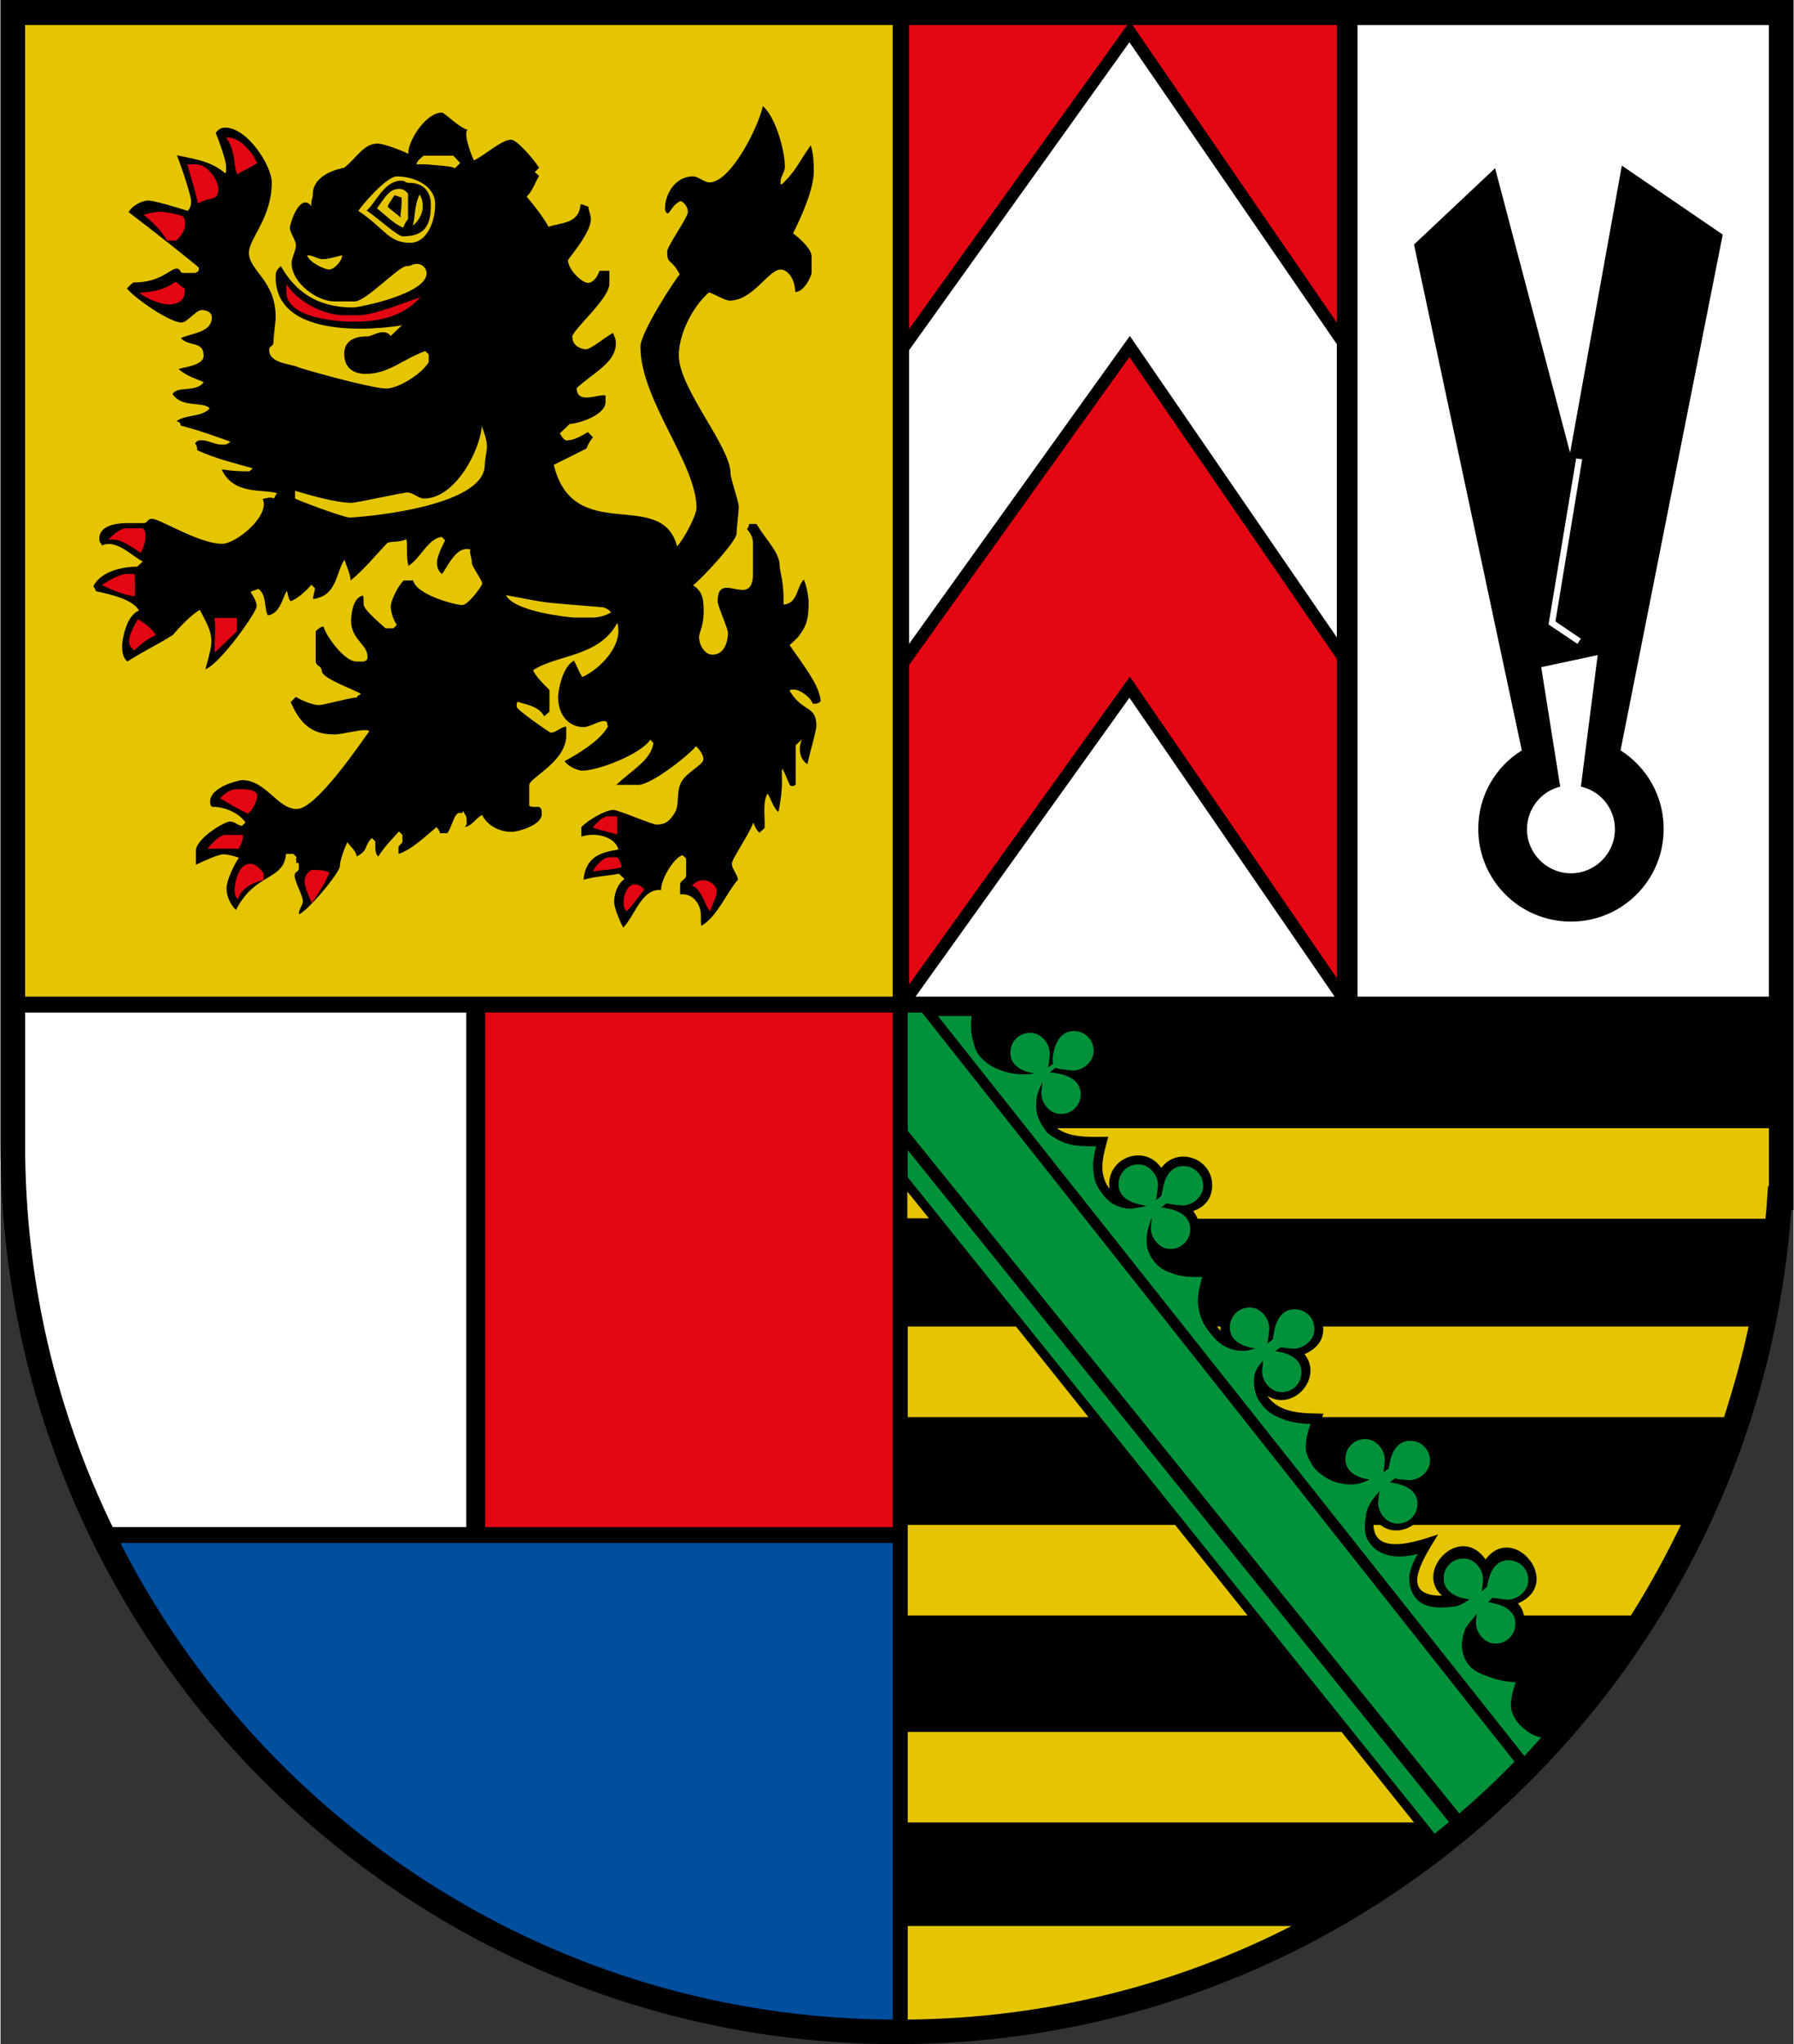
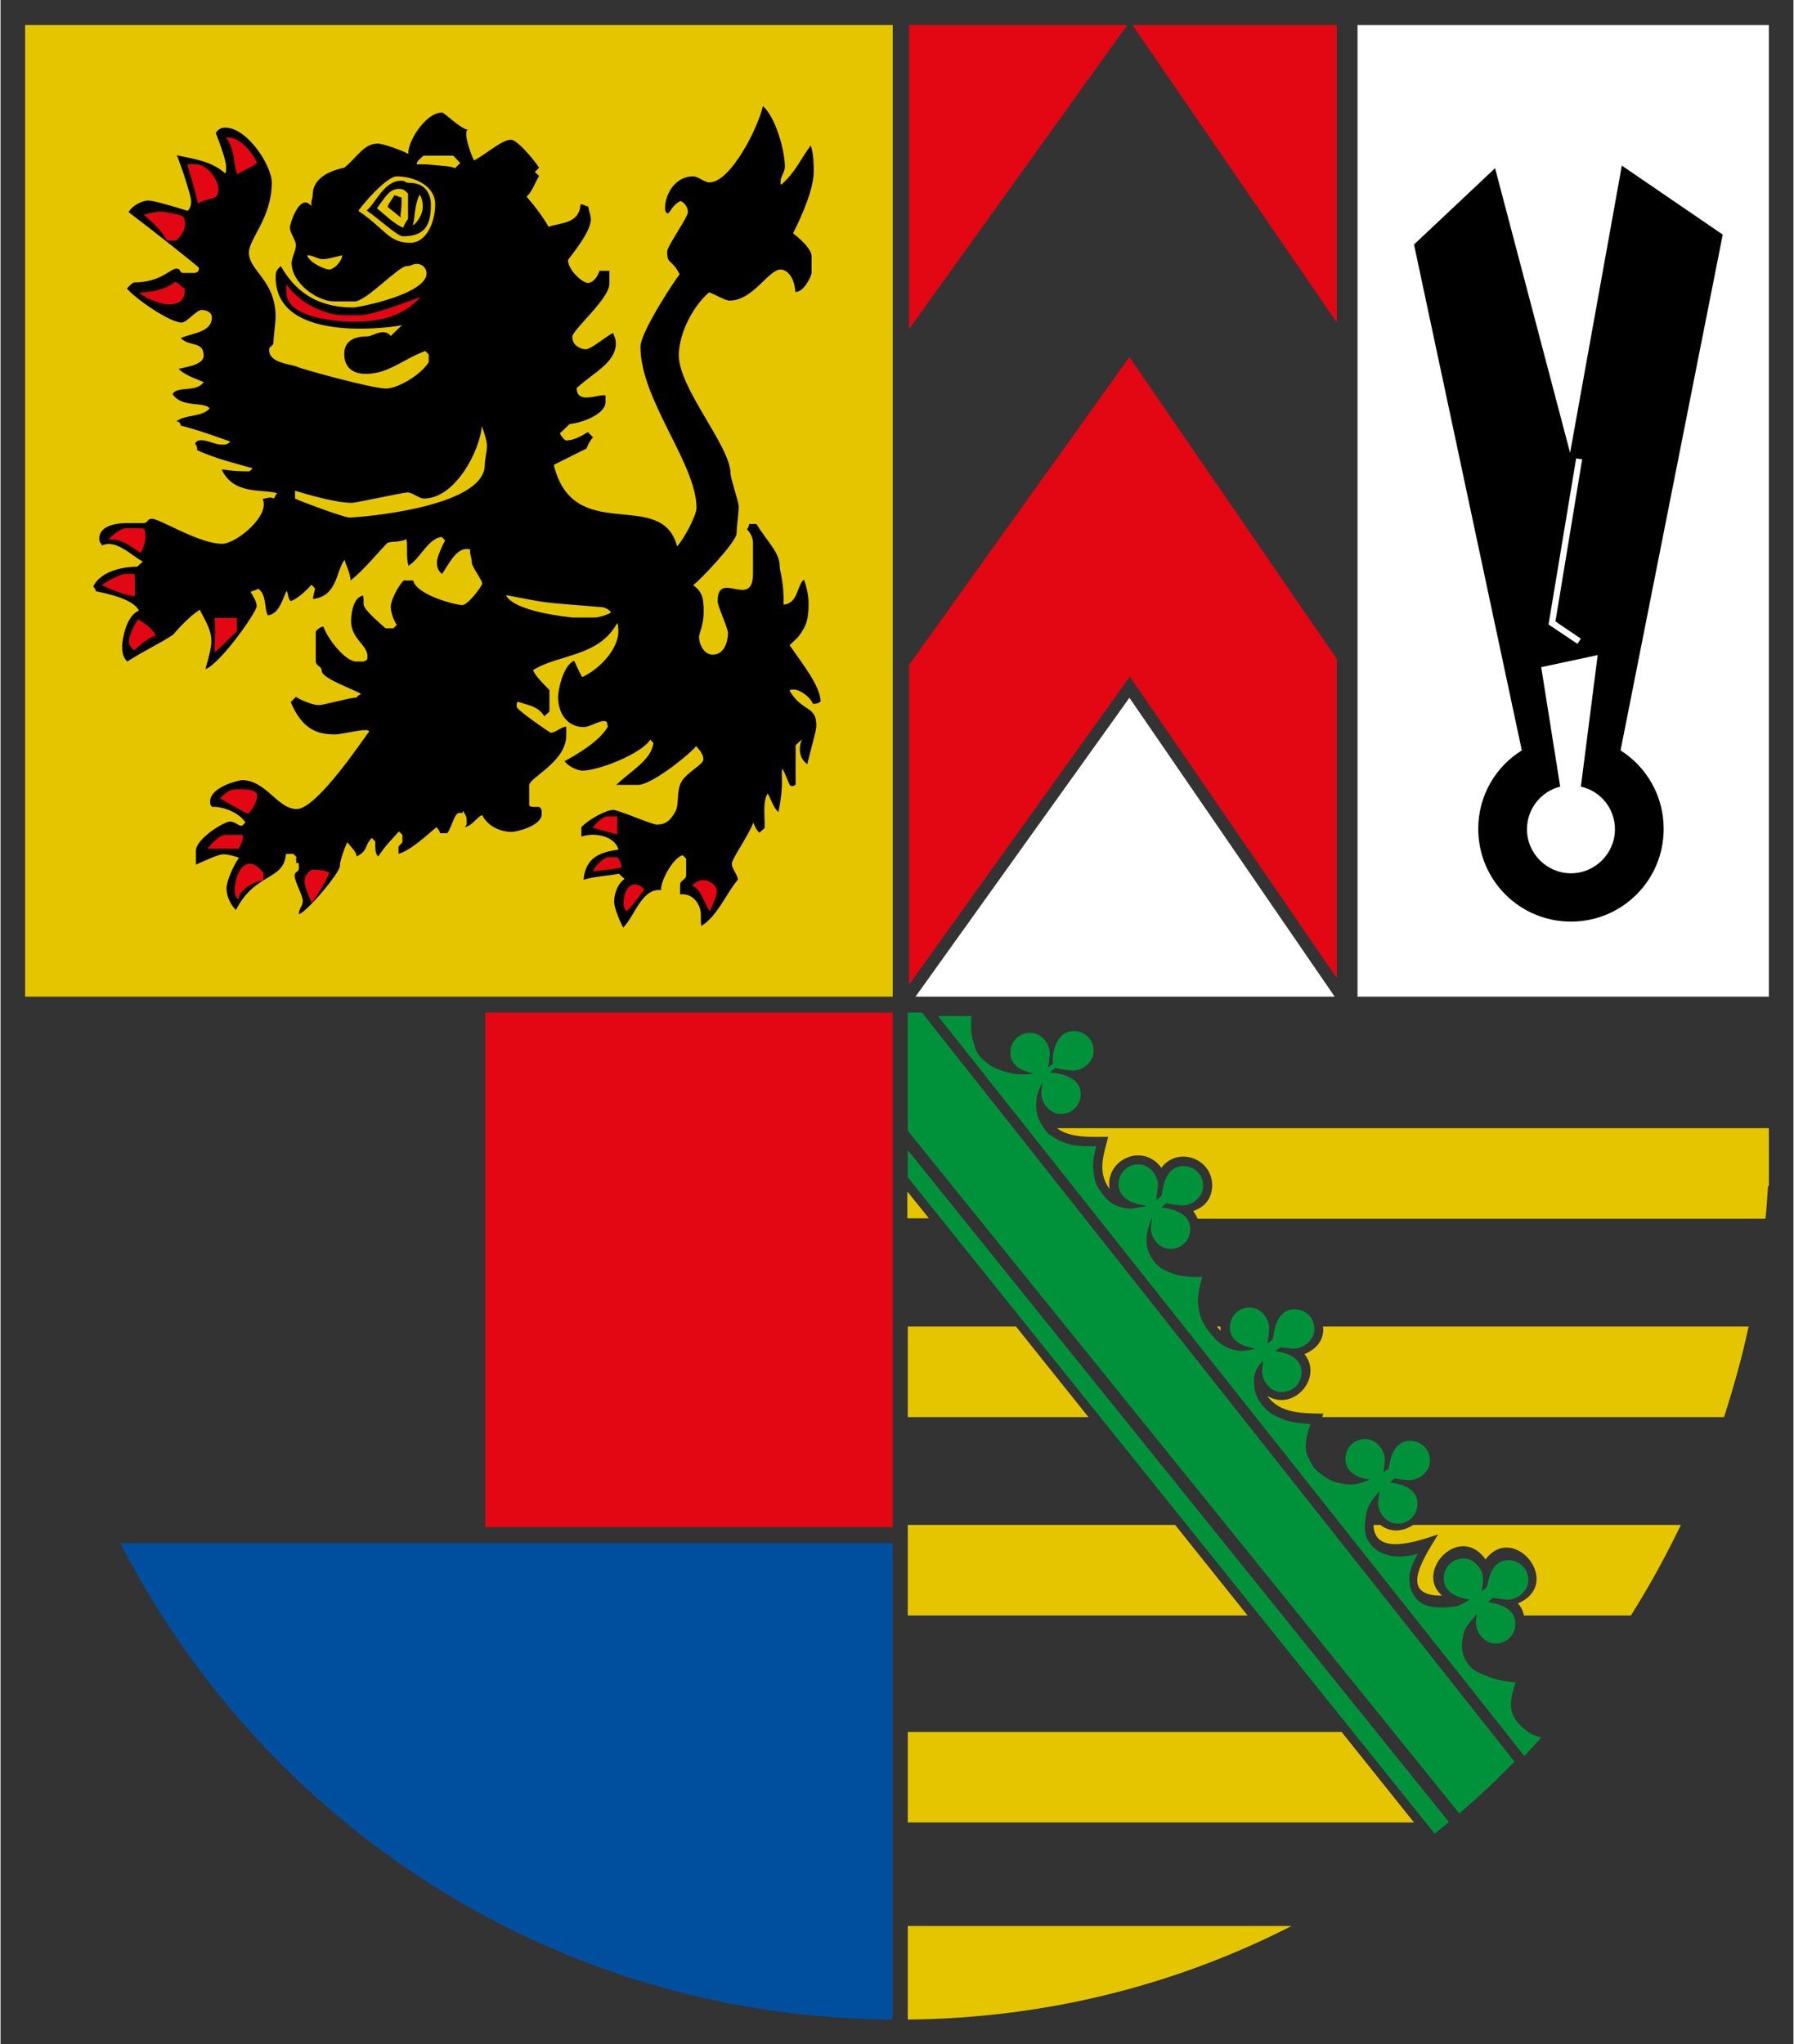
<svg xmlns="http://www.w3.org/2000/svg" height="319" id="Ebene_1" style="enable-background:new 0 0 415.8 474;" version="1.1" viewBox="0 0 415.8 474" width="280" x="0px" xml:space="preserve" y="0px">
  <rect x="0" y="0" width="415.8" height="474" fill="#333333" stroke="none" />
  <style type="text/css">
	.st0{fill:#E30613;}
	.st1{fill-rule:evenodd;clip-rule:evenodd;fill:#FFFFFF;}
	.st2{fill-rule:evenodd;clip-rule:evenodd;fill:#004E9E;}
	.st3{fill:#E5C500;}
	.st4{fill-rule:evenodd;clip-rule:evenodd;fill:#E30613;}
	.st5{fill-rule:evenodd;clip-rule:evenodd;}
	.st6{fill-rule:evenodd;clip-rule:evenodd;fill:#E5C500;}
	.st7{fill:#00923B;}
</style>
  <g>
-     <path d="M415.8,0v280.6h-0.5C407.4,388.7,317.6,474,207.9,474C93.1,474,0,380.6,0,265.4V0H415.8L415.8,0z" />
    <polygon class="st0" points="112.4,234.8 206.9,234.8 206.9,354.1 112.4,354.1 112.4,234.8  " />
-     <path class="st1" d="M5.7,234.8h102.3v119.3H26c-13-26.8-20.3-56.9-20.3-88.7L5.7,234.8L5.7,234.8z" />
    <path class="st2" d="M27.8,357.8h179.1v110.5C128.8,467.9,61.2,423.2,27.8,357.8L27.8,357.8z" />
    <polygon class="st3" points="5.7,5.8 206.9,5.8 206.9,231.1 5.7,231.1 5.7,5.8  " />
    <polygon class="st1" points="309.4,231.1 212.2,231.1 261.8,161.8 309.4,231.1  " />
    <polygon class="st4" points="309.9,152.8 309.9,226.8 261.9,156.9 210.7,228.3 210.7,154.2 261.8,82.8 309.9,152.8  " />
-     <polygon class="st1" points="309.9,79.8 309.9,147.8 261.9,77.9 210.7,149.3 210.7,81.2 261.8,9.8 309.9,79.8  " />
    <polygon class="st1" points="314.7,5.8 410.1,5.8 410.1,231.1 314.7,231.1 314.7,5.8  " />
    <path class="st5" d="M117.2,138c11.2,2.1,7,1.5,22.3,2.8c0.5,0,1.6,0.5,2.1,1.2c-1.1,0.7-2.9,1.2-4.1,1.2h-4.7   C131.9,143.1,119.1,141.9,117.2,138L117.2,138z M112.8,103.5L112.8,103.5c0,1.2-0.5,3.1-0.5,4.3c0,10-29.5,12.2-31.4,12.2   c-1.3,0-12-4-12.6-4.4v-1.8c3,0.9,9.5,2.8,13.1,2.8c1.2,0,11.8-2.4,13-2.4c1.2,0,2.6,1.4,3.8,1.4c7.4,0,13.1-11.5,13.4-16.8   C112.3,100.6,112.8,102.3,112.8,103.5L112.8,103.5z M71.1,59.2L71.1,59.2c1.2-0.1,2.4,0.9,3.6,0.9c1.2,0,2.8-0.5,4.5-0.9   c0.1,1.2-1.8,3.3-3,3.3C75.3,62.5,71.7,61,71.1,59.2L71.1,59.2z M97.9,48.3L97.9,48.3c0,0.6-0.6,2.8-2.3,4c0.6-1.9,0.3-4.6,1.6-7.2   C97.9,46.3,97.9,47.1,97.9,48.3L97.9,48.3z M91.3,45.3L91.3,45.3c0.6,0,1.1,0.4,1.7,0.5c0.1,3.5-0.5,3.9-0.1,4.7L89.8,48   C89.8,47.4,90.8,46.3,91.3,45.3L91.3,45.3z M92.4,43.8L92.4,43.8c1.2,0,1.6,0.6,2.1,1.1v5.9c-0.5,0.6-0.9,1.3-1.1,2   c-2.2-0.9-4.1-2.9-6.1-4.5C89.1,45.9,90.1,43.8,92.4,43.8L92.4,43.8z M92.9,41.9L92.9,41.9c1.2,0,0.7,0.5,1.9,0.5c3.9,0,5,2.8,5,5   c0,4.5-1.1,7.4-6.5,7.4c-1.2,0-5.4-3.9-8.4-6C86.9,47.3,88.9,41.9,92.9,41.9L92.9,41.9z M91.9,40.9L91.9,40.9c3.8,0,8.9,2,8.9,6.5   c0,3.9-1.9,8.9-5.8,8.9c-5,0-5.8-3.2-12-7.4C83.3,48.2,89.4,40.9,91.9,40.9L91.9,40.9z M98.1,36.1L98.1,36.1h6.9l1.6,1.7l-1.2,1.2   c-1.1-0.5-2.4-0.5-6.8-0.9h-2.1C96.5,37.3,97.5,36.7,98.1,36.1L98.1,36.1z M176.8,24.6L176.8,24.6c2.9,2.5,5.1,10.2,5.1,14.1   c0,1.2-1,2.2-1,3.4c0,1.2-0.1,0.3,0.2,0.7c3.3-3,4.2-5.5,6.8-9.1c0.7,2.1,0.7,4.8,0.7,6c0,4.1-2.7,10.2-4.8,14.4   c1.2,0.9,4.3,3.5,4.3,5.4v3.7c0,0.8-1.8,4.6-3.8,4.5c-0.1-3.2-1.8-5.2-3.4-5.2c-2.8,0-6.4,7.2-11.8,7.2c-1.2,0-3.4-1.5-4.8-1.9   c-3.9,3.4-7,9.7-7,14.6c0,7.7,12,21.1,12,27.4c0,1.2,1.9,6.5,1.9,7.7c0,1.2-0.5,5-0.5,6.2c0,1.9-8.6,11-10.1,12   c1.9,1.2,2.3,2.8,2.4,4.3c0.4,4.8-1,6.5-1,7.7c0,1.9,1.3,4.1,3.1,4.1c3.4,0,3.6-4.4,3.6-5c0-1.2-2.4-6.2-2.4-7.4   c0-7.5,8.2,2.1,8.2-6.4V126c0-1.2-0.4-2.2-1.4-3.3c0,0,0.5-0.5,0.5-1.2h1.7c2.5,4.1,5.4,6.6,5.4,9.8c0,1.2,1,3.4,0.9,8.9   c3.4-0.3,3-4.3,4.7-5.8c0.7,1.6,1.1,4.1,1.1,5.3c0,3.8-0.4,5.4-2.5,8.1l-1.9,1.8c3,4.4,7,9.3,7.2,13c-0.5,0.6-1.2,0.6-1.8,0.6   c-0.9-2.1-3.5-3.3-4.2-3.3c-1.2,0-0.8-0.1-1.2,0.3c3.1,5.1,6.2,3.3,6.2,8.1c0,1.2-1.4,5.8-2.1,8.9c-2.4-1.7-1.8-4.7-1.2-5.8   l-1.5,1.4c0,2.8,0,6.1,0,9.1c-0.5,0.6-1.4,0.4-1.4,0c-0.5-0.9-0.9-2.3-1.7-3.7c-0.4,1.4,0.5,3.3-0.9,10.1c-1.2-1-1.7-3-2.5-4.3   c-1.2,1.9-0.6,5.2-0.7,8l-1.2,1.1c-0.6-0.5-1.2-1.6-1.4-2.4c-1.2,3.2-5,8.4-5,9.6c0,1.2,1.4,2.6,1.4,3.7c-2.5,2.8-4.8,8.6-8.5,10.7   c-0.1-0.7-0.1-1.5-0.1-2.7c0-2.2-1.8-5-4.8-4.6v-2.2c0-1.2,1.4-1.1,1.4-2.3v-3.8l-0.8-0.8c-2.1,0.5-5.2,5.9-5,8.1   c-4.5-0.5-6.1,6-8.8,8.7c-1.1-2.1-2.1-4.8-2.1-6c0-1,0.3-3.7,2.4-5.3l-1.3-1.2c-2.3,0.5-5.1,0.5-8.2,1.4c0.5-5.4,4.1-6.4,8.1-7   c-0.8-3.1-5.5-4.1-8.6-3v-2.2c1.8-1.9,5.8-4,7.4-4c1.2,0,8.9,3.4,10.1,3.4c1.6,0,3-0.5,4.4-3.2c0.8-1.7,0.1-4.6,1.3-6.7   c1.2-2.2,5.1-4,5.1-5.2c0-1.2-0.9-2.2-1.7-3.1c-1,1.5-10.3,9.1-13.5,9h-5c3.4-3.3,8.1-5.7,8.6-9.7l-0.7-0.8   c-2.1,3.3-12,7.2-15.8,7.2c-0.5,0-2.8-0.5-4.1-2.2c2.6-1.4,8.2-4.6,10.1-8.1c-0.4-0.3,0.2-1.2-1-1.2c-1.2,0-3.4,1.4-4.6,1.4   c-3.8,0-6-3.1-6-7c0-1.3,1-7.1,3.7-8.4c0.6,1.1,1.1,2.5,1.9,3.8c4.2-1.9,9.1-7.1,8.3-11.7c0,0,0.1-0.4-0.2-0.8   c-4.3,7.9-13.8,7.2-19.5,10.9c0.5,1.3,2.3,3.1,3.8,4.6v5l-1.2,1.1c-1.5-2.7-5.1-2.8-6.1-3.4c-0.3,0.4-0.3,0-0.3,1.2   c0,0.7,7.7,6,7.9,6c1.2,0,2.4-1.4,3.6-1.4v2c0,6.2-8.6,9.8-8.6,11.6v4.7c0.4,0.4,1.2,0.3,2.3,0.3c0.6,0.5,0.6,0.5,0.6,1.7   c0,2.6-5.6,4.1-7,4.1c-2.3,0-5.4-1.1-6.8-3.9c-1.3,0.5-2.2,2.4-4,2.8c0.5-0.8,0.4-0.4,0.4-1.6c0-1.2-0.5-1.3-0.8-2.2   c-0.3,0.4,0.3,0.5-0.9,0.5c-1.2,0-1.7,3.3-2.8,4.7h-1.7c-0.1-0.7-0.5-1-0.8-1.4c-2.2,1.8-5.8,5.3-8.8,6.2v-1.7l0.9-1v-1.7l-0.8-0.8   c-1.7,1.9-3.1,3.2-4.8,5.8c-0.7-0.5-0.7-1.7-0.7-3.5l-0.8-0.8c-1.9,2-0.7,2.8-3.5,4.3c-0.1-1.2-1.5-2.4-2.2-3.3   c-0.8,1.8-1.7,4.3-1.7,5.5c0,1.6-7.7,10.7-9.5,11.2c-0.1-1.2,0.9-1.9,0.9-3.1c0-1.2-1.9-4.6-1.9-5.8c0-1.2,1-0.7,1-1.9   s-0.1-1.3-0.7-1c0.3-0.6-0.2-1.1,0.2-1.4l-0.8-0.8h-1.7c-0.5,6.3-7.1,4.2-11.6,13c-1.4-1.3-2.2-3.4-2.2-5c0-1.7,1.7-5.5,2.9-7.1   c-0.8-0.3-2.4-0.8-3.6-0.8c-1.3,0-4.8,1.7-6.4,2.4v-3.1c-0.1-2.9,6.6-6.9,7.9-6.9c1.2,0,1.9,1,2.8,1l0.8-0.8   c-1.8-2.6-5.6-3.7-7.6-3.6c0,0-0.6,0-0.6-1.2c0-3.5,6.8-5,7.4-5c5.6,0,8.2,6.7,12.7,6.7c4.7,0,15.6-16.5,16.8-18   c-0.4-0.3,0-0.3-1.2-0.3c-1.2,0-5.5,1-6.7,1c-4.1,0-7.6-1.1-10.3-7.5l1.2-1.2c1.6,1,4.1,1.9,5.3,1.9c1.2,0,5.7-1.4,8.9-1.8   c-0.1-0.3,0.5-0.5,0.9-0.8c-1.8-1.1-9.1-3.6-9.1-5.3c0-1.2-1.4-1.1-1.4-2.3v-6.9c0.5-0.6,1.2-1.1,1.8-1.1c0.8,2.6,5,8.1,7.6,8.1   h1.8c0.4-0.4,0.8,0,0.8-1.2c0-2.7-3.8-4-3.8-8.2c0-1.2,0.3-5.5,2.8-5.9c0.1,0.7,0.1,0.8,0.1,2c0,1.3,3.8,4.4,5.1,5.6h1.8l0.8-0.8   c-0.9-1.3-1.4-3.1-1.4-4.3s1.5-4.5,3-6h2.2c0.7,3.3,9.7,5.7,11.4,5.7c1.3,0,4.6-4.4,4.6-5c0-0.8-2.4-3.9-2.4-4.8   c0-1.2-0.5-1.9-0.4-2.8c0,0,0.4-0.4-0.8-0.4c-2.6,0-4.3,3.8-5.7,5.8c-0.7-0.5-1.2-1.4-1.2-2.6c0-1.2,1-3.5,1.9-5.2l-0.8-0.8   c-3.2,0.4-4.9,5-7.7,6.7c-0.6-2.1-0.1-4.5-0.5-6.2c-1.5,0.9-3.9,0.4-4.5,1c-2.3,2.4-5.3,6.1-8.4,8.6c-0.1-1.7-1.1-3.5-1.4-4.8   c-2,2.5-1.6,8.4-7.3,9.1c-0.1-0.7,0.4-1.6,0.4-2.5l-0.8-0.8c-1.2,1.4-3.3,3.3-4.8,3.8c-0.6-0.5-0.6-1.6-0.9-2.4   c-0.9,1.3-1.5,5.3-4.4,5.7c-0.9-1.5-0.2-4.9-2.3-6.2c-0.3,0.4-1.3,0.4-1.7,0.8c0.5,0.8,1.4,2.1,1.4,3.3c0,1.3-8.3,13.2-11.9,14.6   c0.9-3.1,1.4-5.2,1.4-6.4c0-2.6-1.1-4.3-2.7-7.4c-2.2,1.4-4.5,3.8-6.2,5.8c-3,2-6.9,3.8-10.6,6.2c-1.1-1-1.2-2.4-1.2-3.6   c0-1.3,0.9-7.1,3.9-8.2c-1.2-2.5-6.5-3.8-10-4.5c0,0,0-0.5-0.6-1.1c1.9-3.9,7.7-4.6,10.2-4.6l1.3-1.2c-2.4-1.1-6.1-5.3-9.5-3.7   c-0.1-0.7-0.6-0.4-0.6-1.6c0-3.7,5.9-3.6,6.5-3.6h3.7c1.2,0,0.8-1,2-1c1.9,0,10.9,5.8,16.3,5.8c3.2,0,11.2-6.5,9.4-10.4   c0.7-0.1,1.8-0.6,2.6-0.1c0.3-0.4,0.3-0.9,0.8-1.2c-3.4-1.1-10.1,0.5-12.9-5.5c0.7-0.1,1.6,0.4,6.4,0.4l0.8-0.7   c-4.2-1.2-8.5-2.2-12.9-4.2c0-0.6,0-0.9-0.5-1.6c0.6-0.6,0.5-0.7,1.7-0.7c1.2,0,3.1,1,4.3,1s1.3,0.1,2.2-0.7   c-3.7-1.3-7.5-2.7-11.5-3.7c-0.1-0.6-0.3-0.9-1-1c1.9-1.6,5.9-0.9,7.7-3c-1.4-1.7-6.4,0-8.6-3.3c1-2,5.6-0.3,7.2-2.8   c-1.8-0.8-3.8-1.3-5.8-3c0.5-0.4,5.8-0.7,5.8-3.1c0-3.5-3.3-2-5.3-4.1c2.7-1.2,7.2-1.3,7.2-4.8c0-1.2-1.2-1.7-2.4-1.7   c-1.2,0-3.4,2.9-4.6,2.9c-2.7,0-10.6-5.4-12.7-7.9c0.6-0.6,1.1-1.2,1.6-1.4c6.3,0,8.4-3.2,9.9-3.2c1.2,0,0.5,1,1.7,1h2.7   c0.4-0.4,0.8,0,0.8-1.2c0-0.2-11.5-9.3-16.3-12.9c0.8-1.5,3.1-2.7,4.6-2.7c1.2,0,6.3,1.5,9.1,2.4c0.4-0.4,0.8-1,0.8-2.2   c0-1.2-1.9-7.1-3.3-10.7c3.2,0.8,7.7,1.1,11.2,4.2c0.3-0.4,0.2-0.5,0.2-1.7c0-1.2-1.4-5.2-2.4-7.7c0.5-0.6,1-1.2,2.2-1.2   c5.2,0,10.8,8.9,10.8,12.7c0,8.3-5.3,13-5.3,16.3c0,4.2,6.2,6.4,6.2,14.9c0,1.2-0.5,4.6-0.5,5.8s-1,0.7-1,1.9   c0,3.1,5.2,3.2,6.6,3.9c0.7,0.4,17.2,5,20.5,5c2.7,0,8-3.1,9.9-6.1v-1.8l-0.8-0.8c-5.2,1.9-8.5,5.3-13.8,5.3c-3.8,0-5-2.3-5-4.6   c0-3.8,3.6-4.1,5.5-4.1c1,0,3.7-2.1,5.3-0.1l2.6-2.5c-0.4,0.2-29.3,5-29.3-11.1c0-1.2,0.1-1.6,1.2-2.6c4.3,7.6,10.5,9.6,16.8,9.6   c1.3,0,17-3.1,17-7.9c0-1.2-1-2.2-2.2-2.2c-1.2,0-1.2,0.5-2.4,0.5c-1.9,0-9.4,8.2-12.1,8.2h-4.7c-3.9,0-9.9-4.2-9.9-8.9   c0-1.2,1-2.9,1-4.1c0-1.2-1.4-2.9-1.4-4.1c0-0.9,2.3-8.3,5-5c-0.2-1.2,0.3-1.7,0.3-2.7c0-3.4,3.3-5.4,7.3-6.2   c3.1-2.5,4.5-5.6,7.8-5.6c1.2,0,5.4,1.5,7.1,2.4c-0.4-2.4,3.8-9.6,7.8-9.6c0.5,0,4.3,3.8,6,4c0,0-0.4-0.1-0.4,1.1   c0,1.2,0.9,4.2,1.8,6c2.8-1.4,6.4-4.8,8.6-4.8c1.3,0,5,4.2,6.5,6.5l-1,1l1,0.9c-1,1.6-1.5,3.5-2.9,4.8c1.9,2.2,3.8,4.7,5.1,7   c2.7-1,7.1-0.6,7.4-5.2c0.6-0.1,1.1,0.4,1.8,0.5c0.1,1.1,0.6,1.8,0.6,3c0,3.1-5.3,9.2-5.3,9.4c0,2.3,3.3,5.3,4.6,5.3   c1.2,0,2.2-1.3,2.7-2.8h2.3v3c0,3.5-8.6,10.7-8.6,12.3c0,2.4,2.5,2.9,3.1,2.9c1.3,0,4.8-3.1,6.4-3.8c0.1,0.7,0.6,1.2,0.6,2.4   c0,4.5-5.2,6.8-9.1,10.4c0.1,3.9,5,1.3,6.7,1.7v1.5c0,3.2-6.6,5.1-8.3,5.1l-2.3,2.2c1.2,2.1,1.7,1.6,1.9,1.6c1.2,0,3-0.9,4.6-1.9   l1.2,1.2c-1,1.1-1.5,2.6-1.5,2.6c-2,1-4.8,2.4-7.6,3.8c4.6,18.9,25,5.1,28.6,18.9c1.8-2,4.5-7.3,4.5-8.9c0-10.3-13-25-13-37.4   c0-3.4,8.2-15.8,9.1-16.8c-2-3.8-2.9-2.1-2.9-5.3c0-1.2,4.8-7.9,4.8-9.1c0-1.2-0.8-2.2-1.7-2.6c-1.8,0.9-2.2,2.3-2.9,2.9   c0,0-0.7,0-0.7-1.2c0-3.2,2.3-7.4,6.5-7.4c1.2,0,2.6,1.4,3.8,1.4C169.3,42.3,175.7,29.6,176.8,24.6L176.8,24.6z" />
-     <path class="st4" d="M147.1,205.1c1.2,0,1.6,0.6,2.2,1.2c-1,1.1-2.6,3.6-4.1,5c-0.6-0.6-0.7-1-0.7-2.2   C144.5,207.8,145.2,205.1,147.1,205.1L147.1,205.1z M163,204.1L163,204.1c1.3,0,3.1,1.1,3.1,2.6c0,1.2-1,3-1.6,4.6   c-1-1.1-2-5.3-4.1-5.9C160.9,204.7,161.8,204.1,163,204.1L163,204.1z M72.2,201.7L72.2,201.7c3.4,0,3.4,0.5,4.1,0.6   c-0.9,2.2-2.4,4.6-4.1,7.1c-0.7-1.6-1.7-3.8-1.7-5S71.2,202.2,72.2,201.7L72.2,201.7z M57.9,200.3L57.9,200.3c1.2,0,2.1,1,3.1,2.1   v1.7c-1.4,0.2-5.2,1.5-5.9,4.4c-0.7-0.5-0.8-1.2-0.8-2.4C54.3,205.1,55,200.3,57.9,200.3L57.9,200.3z M141,198.8L141,198.8h2   c0.5,0.5,1.1,1.7,1,2.3c-2.1,0.6-4.5,0.6-6.6,1C137.8,200.9,139.8,198.8,141,198.8L141,198.8z M52.2,193.6L52.2,193.6h4   c0.1,1.2-0.4,2.2-1,3.2H48C49,195.5,51,193.5,52.2,193.6L52.2,193.6z M141,189.3L141,189.3h2v4.2c-1.7-0.5-3.6-0.9-5.7-1.6   C138.3,190.7,139.8,189.2,141,189.3L141,189.3z M55.9,183L55.9,183c1.2,0,3.6,0.2,3.6,1.4c0,1.2-0.6,2.8-2.1,4.3   c-2.1-1-4.5-2.4-6.5-3.6C53.3,182.7,54.4,183,55.9,183L55.9,183z M49.6,143.3L49.6,143.3h5.2v3.1l-5.1,4.9   C49.5,148.7,50,145.9,49.6,143.3L49.6,143.3z M31.9,143.6L31.9,143.6c1.6,1,3.1,2,4.1,3.7c-1.6,0.6-3.4,2-5,3.5   c-0.6-0.6-1.2-1-1.2-2.2C29.8,147.5,30.8,145.2,31.9,143.6L31.9,143.6z M29.1,133.1L29.1,133.1h2c0.1,3.1,0.1,4,0,5.2   c-2.6-0.4-5-1.4-7.6-2.6C25.1,134.5,27.9,133.1,29.1,133.1L29.1,133.1z M29.1,122.5L29.1,122.5H33c0.6,0.5,0.6,0.9,0.6,2.1   c0,1.2-0.5,2.5-1.1,3.6c-2.6-1.7-4.8-3.5-7.5-3C25.6,124.4,27.7,122.5,29.1,122.5L29.1,122.5z M66.3,65.9L66.3,65.9   c3.2,4.8,9.5,7.2,13.2,7.2h3.7c3.3,0,10.9-3.1,14.2-4.2c-4.5,4.9-10.2,5.7-15.8,5.7c-0.9,0-15.4-0.2-15.3-6.9V65.9L66.3,65.9z    M40.5,65.4L40.5,65.4c0.6,0,1.1,1,2.2,1.5c0.3,3.3-2.2,3.7-3.8,3.7c-1.2,0-4.7-1-6.7-2.7C34.4,67.7,37.7,67.5,40.5,65.4L40.5,65.4   z M37,49.1L37,49.1c1.2,0,3.7,0.5,5.2,1c0.5,0.5,0.6,0.9,0.6,2.1c0,1.2-1,2.6-2.1,3.6h-2.1c-1-2-2.9-3.9-5.4-6   C34.3,49.5,35.8,49.1,37,49.1L37,49.1z M43.3,38.1L43.3,38.1h2.1c2.6,0,5.1,3.8,5.1,5.5c0,3.3-1.5,1.7-4.7,3.6   C45.1,44.1,44.2,41.2,43.3,38.1L43.3,38.1z M59.5,37.8L59.5,37.8c-1.5,1.1-3,1.6-4.6,2.6c-1-2.2-0.3-5.5-2.6-8.5   C55.5,31.5,58.7,35.8,59.5,37.8L59.5,37.8z" />
+     <path class="st4" d="M147.1,205.1c1.2,0,1.6,0.6,2.2,1.2c-1,1.1-2.6,3.6-4.1,5c-0.6-0.6-0.7-1-0.7-2.2   C144.5,207.8,145.2,205.1,147.1,205.1L147.1,205.1z M163,204.1L163,204.1c1.3,0,3.1,1.1,3.1,2.6c0,1.2-1,3-1.6,4.6   c-1-1.1-2-5.3-4.1-5.9C160.9,204.7,161.8,204.1,163,204.1L163,204.1z M72.2,201.7L72.2,201.7c3.4,0,3.4,0.5,4.1,0.6   c-0.9,2.2-2.4,4.6-4.1,7.1c-0.7-1.6-1.7-3.8-1.7-5S71.2,202.2,72.2,201.7L72.2,201.7z M57.9,200.3L57.9,200.3c1.2,0,2.1,1,3.1,2.1   v1.7c-1.4,0.2-5.2,1.5-5.9,4.4c-0.7-0.5-0.8-1.2-0.8-2.4C54.3,205.1,55,200.3,57.9,200.3L57.9,200.3M141,198.8L141,198.8h2   c0.5,0.5,1.1,1.7,1,2.3c-2.1,0.6-4.5,0.6-6.6,1C137.8,200.9,139.8,198.8,141,198.8L141,198.8z M52.2,193.6L52.2,193.6h4   c0.1,1.2-0.4,2.2-1,3.2H48C49,195.5,51,193.5,52.2,193.6L52.2,193.6z M141,189.3L141,189.3h2v4.2c-1.7-0.5-3.6-0.9-5.7-1.6   C138.3,190.7,139.8,189.2,141,189.3L141,189.3z M55.9,183L55.9,183c1.2,0,3.6,0.2,3.6,1.4c0,1.2-0.6,2.8-2.1,4.3   c-2.1-1-4.5-2.4-6.5-3.6C53.3,182.7,54.4,183,55.9,183L55.9,183z M49.6,143.3L49.6,143.3h5.2v3.1l-5.1,4.9   C49.5,148.7,50,145.9,49.6,143.3L49.6,143.3z M31.9,143.6L31.9,143.6c1.6,1,3.1,2,4.1,3.7c-1.6,0.6-3.4,2-5,3.5   c-0.6-0.6-1.2-1-1.2-2.2C29.8,147.5,30.8,145.2,31.9,143.6L31.9,143.6z M29.1,133.1L29.1,133.1h2c0.1,3.1,0.1,4,0,5.2   c-2.6-0.4-5-1.4-7.6-2.6C25.1,134.5,27.9,133.1,29.1,133.1L29.1,133.1z M29.1,122.5L29.1,122.5H33c0.6,0.5,0.6,0.9,0.6,2.1   c0,1.2-0.5,2.5-1.1,3.6c-2.6-1.7-4.8-3.5-7.5-3C25.6,124.4,27.7,122.5,29.1,122.5L29.1,122.5z M66.3,65.9L66.3,65.9   c3.2,4.8,9.5,7.2,13.2,7.2h3.7c3.3,0,10.9-3.1,14.2-4.2c-4.5,4.9-10.2,5.7-15.8,5.7c-0.9,0-15.4-0.2-15.3-6.9V65.9L66.3,65.9z    M40.5,65.4L40.5,65.4c0.6,0,1.1,1,2.2,1.5c0.3,3.3-2.2,3.7-3.8,3.7c-1.2,0-4.7-1-6.7-2.7C34.4,67.7,37.7,67.5,40.5,65.4L40.5,65.4   z M37,49.1L37,49.1c1.2,0,3.7,0.5,5.2,1c0.5,0.5,0.6,0.9,0.6,2.1c0,1.2-1,2.6-2.1,3.6h-2.1c-1-2-2.9-3.9-5.4-6   C34.3,49.5,35.8,49.1,37,49.1L37,49.1z M43.3,38.1L43.3,38.1h2.1c2.6,0,5.1,3.8,5.1,5.5c0,3.3-1.5,1.7-4.7,3.6   C45.1,44.1,44.2,41.2,43.3,38.1L43.3,38.1z M59.5,37.8L59.5,37.8c-1.5,1.1-3,1.6-4.6,2.6c-1-2.2-0.3-5.5-2.6-8.5   C55.5,31.5,58.7,35.8,59.5,37.8L59.5,37.8z" />
    <path class="st4" d="M262.5,5.8h47.4v69L262.5,5.8L262.5,5.8z M210.7,5.8L210.7,5.8h50.6l-50.6,70.5V5.8L210.7,5.8z" />
    <path class="st5" d="M366.8,106.5l-6.2,37.6l5.9,4l-0.8,1.2l-6.7-4.5l6.4-38.5L366.8,106.5L366.8,106.5z M346.6,39L346.6,39   l17.4,66l12-66.6l23.4,16L375.7,174c6,3.8,10,10.5,10,18.2c0,11.9-9.6,21.5-21.5,21.5c-11.9,0-21.5-9.6-21.5-21.5   c0-7.7,4-14.4,10.1-18.2L327.8,56.7L346.6,39L346.6,39z M361.7,182.4L361.7,182.4c-4.4,1.1-7.7,5.1-7.7,9.9   c0,5.6,4.6,10.2,10.2,10.2c5.6,0,10.2-4.6,10.2-10.2c0-4.9-3.4-8.9-7.9-9.9l3.9-30.5l-13.1,2.8L361.7,182.4L361.7,182.4z" />
    <path class="st6" d="M210.4,446.6h89c-26.6,13.6-56.8,21.4-89,21.7V446.6L210.4,446.6z M210.4,401.6L210.4,401.6h100.6l16.8,21   H210.4V401.6L210.4,401.6z M318.4,353.6L318.4,353.6h1.6c2.4,1.9,5.4,1.5,7.6,0h62.1c-3.5,7.2-7.3,14.2-11.6,21h-24.8   c-0.2-1-0.6-1.9-1.4-2.8c10.7-4.6-1-18.9-7.5-10.2c-6-8.5-16.6,2.8-10.1,8.4c-9.7,0.1-5.1-7.5-0.9-14.2   C329.1,357.2,318.6,361.1,318.4,353.6L318.4,353.6z M210.4,353.6L210.4,353.6h62l16.8,21h-78.8V353.6L210.4,353.6z M306.7,307.6   L306.7,307.6h98.7c-1.5,7.1-3.5,14.1-5.7,21h-93.2l0.3-0.8c-4.5-0.1-10.1,0.1-13-4.1c6.1,3.7,13-4.3,8.6-9.7   C305.9,312.5,307,310,306.7,307.6L306.7,307.6z M282.1,307.6L282.1,307.6h0.8c0,0.3,0,0.7,0.1,1   C282.6,308.2,282.3,307.9,282.1,307.6L282.1,307.6z M210.4,307.6L210.4,307.6h25.1l16.8,21h-41.9V307.6L210.4,307.6z M215.3,282.5   L215.3,282.5h-5v-6.2L215.3,282.5L215.3,282.5z M245,261.6L245,261.6h165.1V275h-0.2c-0.2,2.5-0.3,5.1-0.6,7.6H277.6   c-0.2-0.6-0.6-1.2-1-1.8c2.4-0.8,4.3-2.6,4.4-5.8c0.1-6.4-8-9.3-11.8-4.2c-4.2-5.9-13.1-2-12,4.9c-2.9-3.9-1.4-7.9-0.3-12.1   C253.2,263.6,248.1,264,245,261.6L245,261.6z" />
    <path class="st7" d="M332.6,425.2L210.4,273v-6.3l125.5,155.8C334.8,423.4,333.7,424.3,332.6,425.2L332.6,425.2z M244.3,243.6   L244.3,243.6c0.6-2.5,2.1-4.6,4.7-4.5c2.5,0,4.6,2.1,4.5,4.7c0,2.5-2.7,4.7-5.3,4.4c-1.7-0.2-2.9-0.3-3.5-0.6l-0.8,0.6   c-0.2,0.2-0.4,0.3-0.6,0.5c0.6,0,1.5,0.1,2.7,0.4c2.5,0.6,4.6,2.1,4.5,4.7c0,2.5-2.1,4.6-4.7,4.5c-2.5,0-4.7-2.7-4.4-5.3   c0.1-0.9,0.2-1.6,0.3-2.1c-0.8,1.4-1.3,2.8-1.4,3.7c-0.3,2.3-0.1,4.1,1.1,6.1c1.2,1.9,1.2,2,2.8,3c1.6,1,3.3,1.7,5.1,1.9   c2.9,0.3,4.8,0.2,4.8,0.2s-0.9,3.1-0.7,5.2c0.2,2.1,0.4,3.4,1.6,5.1c1.6,2.4,3.2,3.6,6,4.1c1.6,0.2,1.5,0,4.1-0.4   c0.2,0,0.4-0.1,0.6-0.2c-0.5-0.1-1.1-0.2-1.9-0.4c-2.5-0.6-4.6-2.1-4.5-4.7c0-2.5,2.1-4.6,4.7-4.5c2.5,0,4.7,2.7,4.4,5.3   c-0.2,1.3-0.3,2.3-0.4,3c0.4-0.3,0.9-0.7,1.3-1.1c0-0.6,0.2-1.3,0.4-2.3c0.6-2.5,2.1-4.6,4.7-4.5c2.5,0,4.6,2.1,4.5,4.7   c0,2.5-2.7,4.7-5.3,4.4c-1.5-0.2-2.6-0.3-3.2-0.5c-0.4,0.3-0.8,0.6-1.2,1c0.6,0,1.3,0.2,2.2,0.4c2.5,0.6,4.6,2.1,4.5,4.7   c0,2.5-2.1,4.6-4.7,4.5c-2.5,0-4.7-2.7-4.4-5.3c0.1-0.7,0.2-1.4,0.2-1.9c-0.2,0.3-0.3,0.6-0.4,1c-1.2,3.4-1.3,6.4,1,9.2   c1.4,1.7,2.7,2.2,4.8,2.9c2.3,0.8,6.3,0.6,6.3,0.6s-1.2,3.7-1,6.1c0.3,2.9,1,4.7,2.9,7c1.3,1.6,2.3,2.6,4.2,3.4   c2.3,0.9,4,0.8,6.2,0.1c-0.4-0.1-0.9-0.2-1.4-0.3c-2.5-0.6-4.6-2.1-4.5-4.7c0-2.5,2.1-4.6,4.7-4.5c2.5,0,4.7,2.7,4.4,5.3   c-0.1,1.3-0.3,2.3-0.4,3c0.5-0.3,0.9-0.6,1.3-1c0-0.6,0.2-1.4,0.4-2.4c0.6-2.5,2.1-4.6,4.7-4.5c2.5,0,4.6,2.1,4.5,4.7   c0,2.5-2.7,4.7-5.3,4.4c-1.1-0.1-1.9-0.2-2.5-0.3c-0.4,0.3-0.9,0.6-1.3,0.9c0.5,0.1,1,0.2,1.6,0.3c2.5,0.6,4.6,2.1,4.5,4.7   c0,2.5-2.1,4.6-4.7,4.5c-2.5,0-4.7-2.7-4.4-5.3c0.1-0.8,0.2-1.4,0.2-2c-1.2,1.3-2.1,2.7-2.1,4.3c-0.1,2.8,0.6,4.7,2.5,6.7   c1.5,1.6,2.8,2,4.8,2.8c2.2,0.8,5.8,0.9,5.8,0.9s-1.9,4.8-0.7,7.4c1.2,2.6,1.7,3.2,3.5,4.5c1.9,1.4,3.3,1.8,5.7,2.1   c1.7,0.2,3.5-0.3,5.2-1.1c-0.3-0.1-0.7-0.2-1.1-0.2c-2.5-0.6-4.6-2.1-4.5-4.7c0-2.5,2.1-4.6,4.7-4.5c2.5,0,4.7,2.7,4.4,5.3   c-0.1,1-0.2,1.8-0.3,2.4c0.4-0.3,0.8-0.6,1.2-0.8c0.1-0.5,0.2-1.2,0.4-2c0.6-2.5,2.1-4.6,4.7-4.5c2.5,0,4.6,2.1,4.5,4.7   c0,2.5-2.7,4.7-5.3,4.4c-1.2-0.1-2.2-0.2-2.8-0.4c-0.4,0.3-0.8,0.6-1.2,0.9c0.5,0.1,1.1,0.2,1.9,0.4c2.5,0.6,4.6,2.1,4.5,4.7   c0,2.5-2.1,4.6-4.7,4.5c-2.5,0-4.7-2.7-4.4-5.3c0.1-0.9,0.2-1.6,0.3-2.2c-1.5,1.6-2.8,3.4-3.1,5.3c-0.4,2.7-0.7,4.7,0.9,6.8   c1.2,1.7,2.9,2.4,4.5,2.8c3.2,0.7,6.6-0.4,6.6-0.4s-2.1,3.4-2,5.8c0.1,1.7,0.3,2.8,1.3,4.2c2.2,3.1,6.8,2.5,9.4,2.2   c0.8-0.1,2-0.8,3.3-1.6c-0.4-0.1-0.9-0.2-1.5-0.3c-2.5-0.6-4.6-2.1-4.5-4.7c0-2.5,2.1-4.6,4.7-4.5c2.5,0,4.7,2.7,4.4,5.3   c-0.1,0.9-0.2,1.7-0.3,2.3c0.4-0.3,0.8-0.7,1.2-1c0.1-0.5,0.2-1,0.4-1.7c0.6-2.5,2.1-4.6,4.7-4.5c2.5,0,4.6,2.1,4.5,4.7   c0,2.5-2.7,4.7-5.3,4.4c-1.3-0.2-2.3-0.3-3-0.4l-1,1c0.5,0.1,1.1,0.2,1.8,0.4c2.5,0.6,4.6,2.1,4.5,4.7c0,2.5-2.1,4.6-4.7,4.5   c-2.5,0-4.7-2.7-4.4-5.3c0.1-0.6,0.1-1.1,0.2-1.6c-1.2,1.4-2.2,2.6-2.6,3.3c-1,2.3-1.4,5.1,0.1,7.7c1.4,2.4,3.4,2.9,6,3.9   c2.1,0.8,5.5,1,5.5,1s-1.7,4.3-0.9,6.8c0.7,2.1,1.7,3.1,3.5,4.5c0.9,0.7,2,1.2,3.3,1.5c-1.3,1.4-2.6,2.9-3.9,4.3l-136-171.6h7.8   c-0.2,1.7-0.2,3.9,0.3,5.7c0.7,2.4,0.9,3.2,2.9,4.9c2,1.8,5.6,2.8,7.9,2.9c1.2,0.1,2.3,0,3.4-0.2c-0.3-0.1-0.6-0.1-1-0.2   c-2.5-0.6-4.6-2.1-4.5-4.7c0-2.5,2.1-4.6,4.7-4.5c2.5,0,4.7,2.7,4.4,5.3c-0.1,1.2-0.2,2.1-0.4,2.7l1.2-0.8   C243.9,245.3,244.1,244.6,244.3,243.6L244.3,243.6z M338.3,420.5L338.3,420.5L210.4,262.2v-27.4h3.3l137.4,173.7   C347,412.7,342.8,416.7,338.3,420.5L338.3,420.5z" />
  </g>
  <desc property="dc:rights">Landkreis Sonneberg</desc>
</svg>